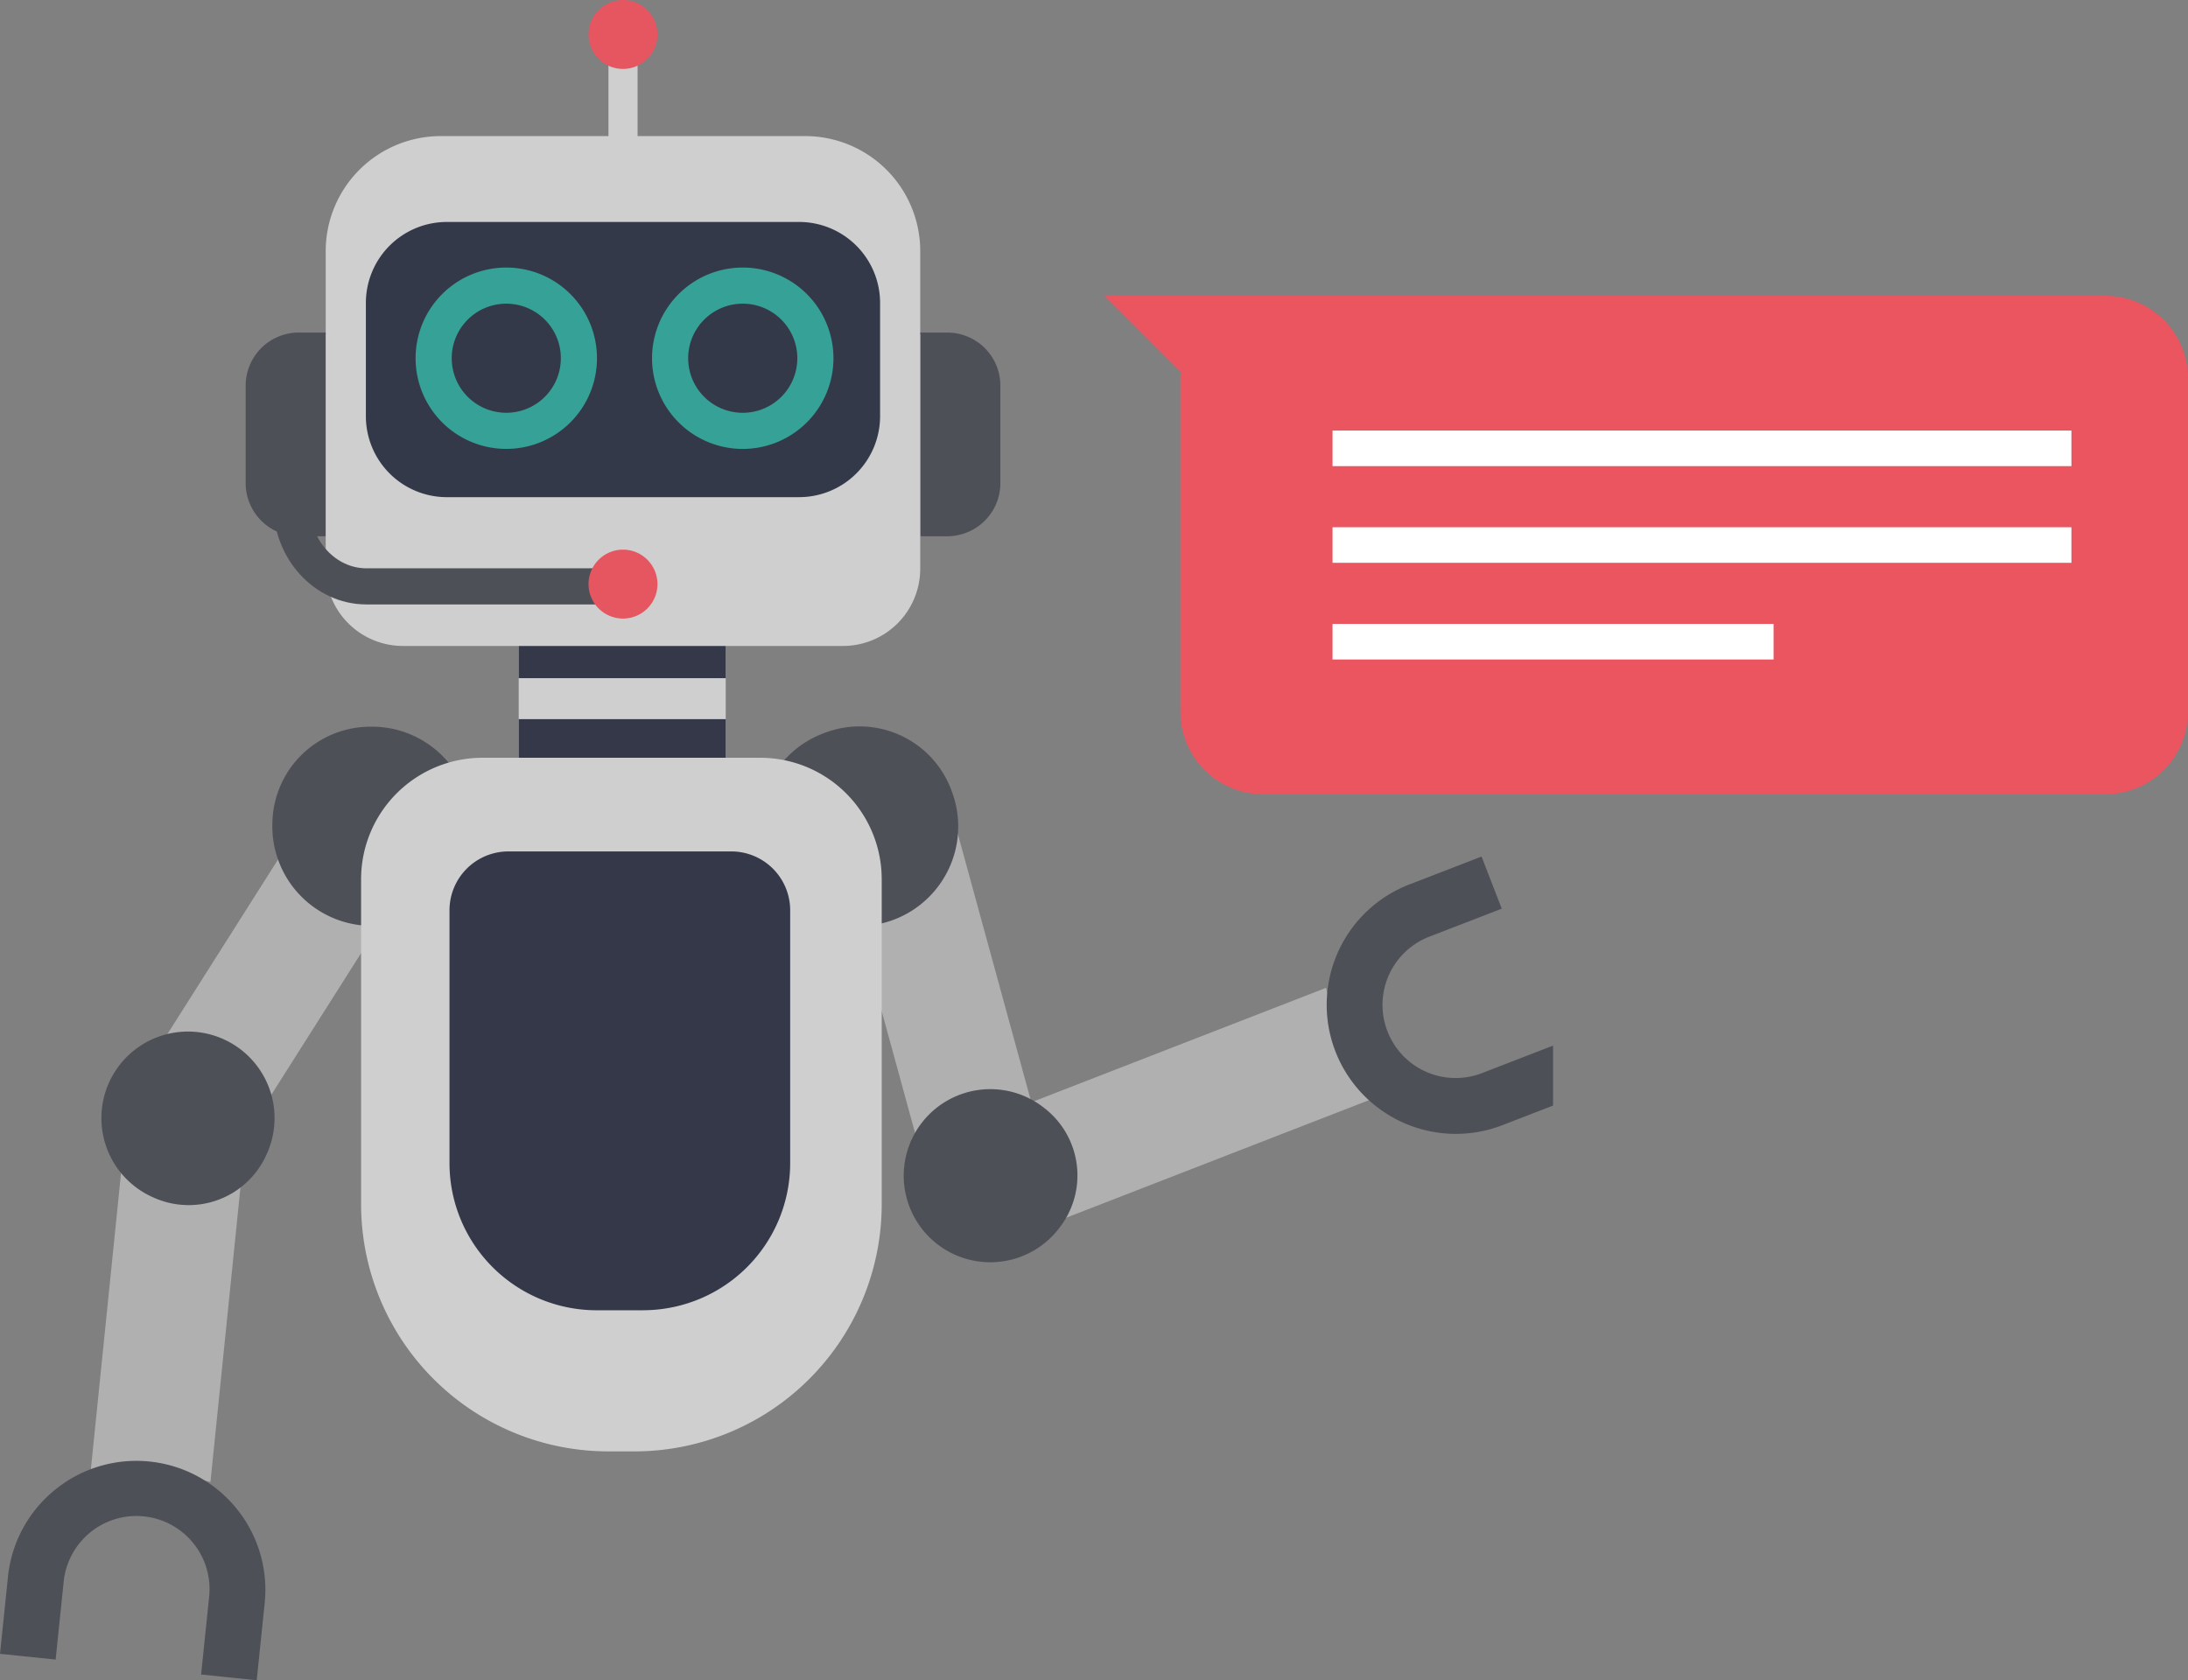
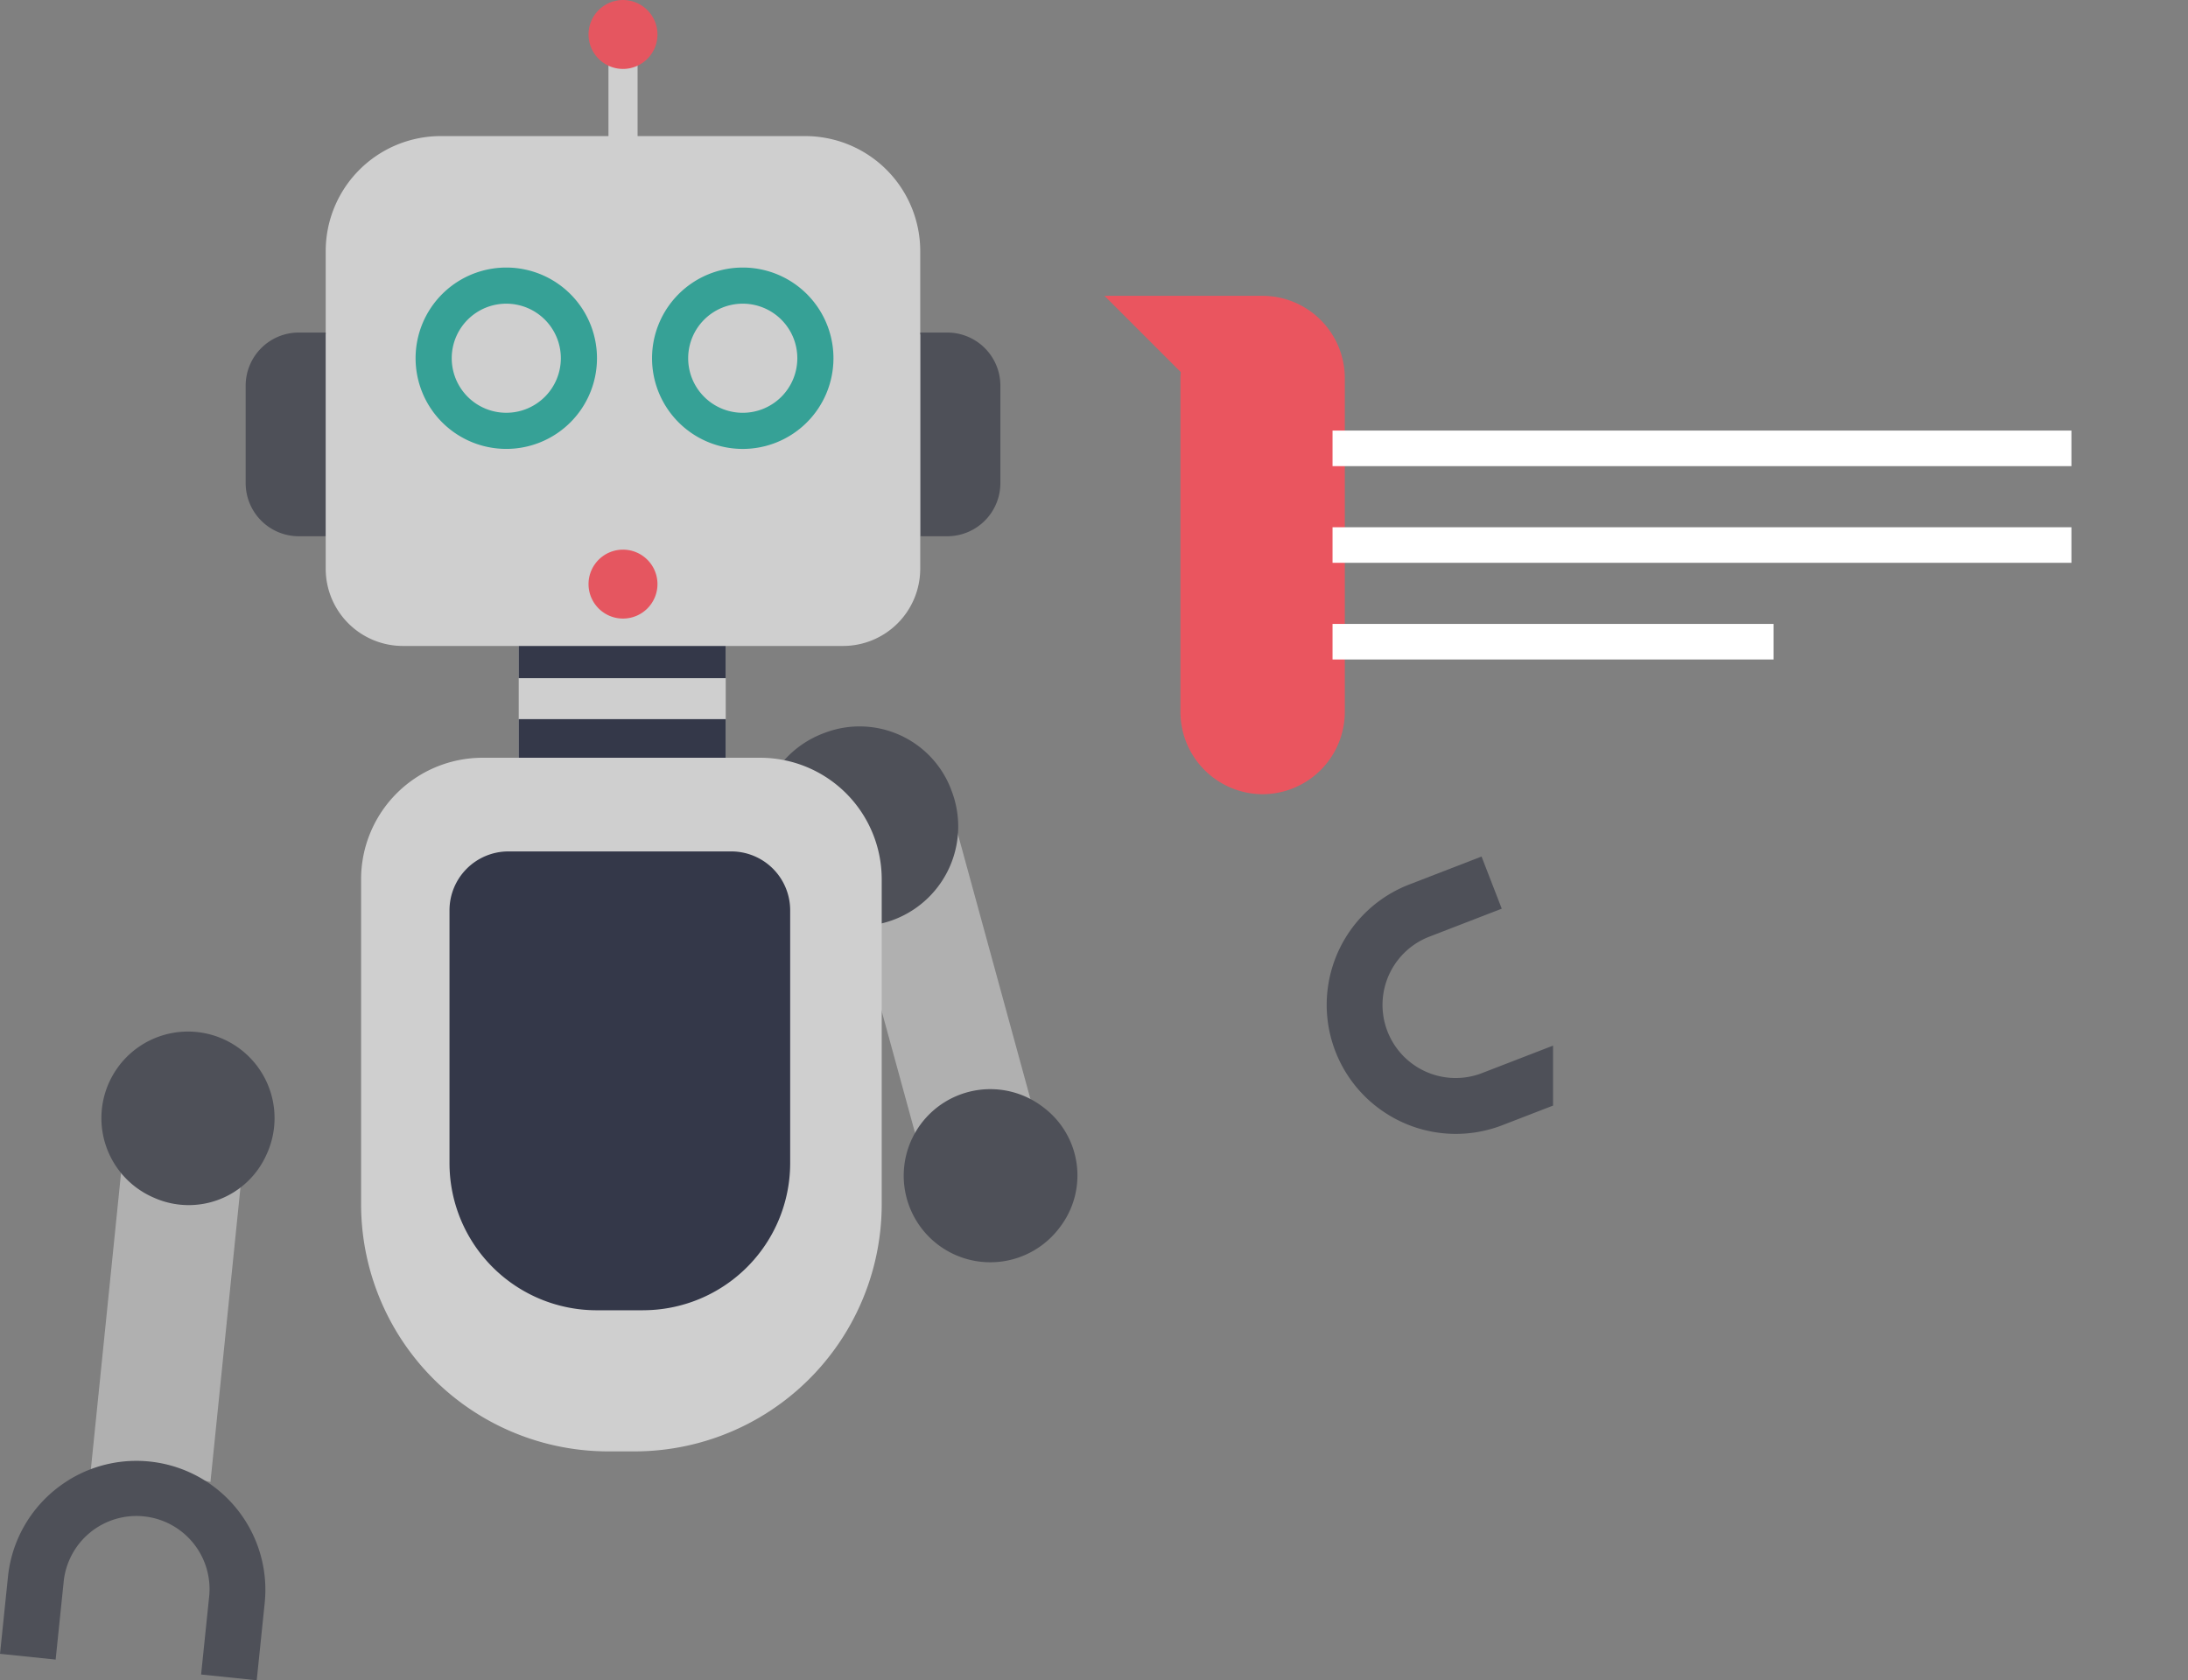
<svg xmlns="http://www.w3.org/2000/svg" width="181.631" height="139.513" viewBox="0 0 181.631 139.513">
  <rect x="0" y="0" width="181.631" height="139.513" fill="#808080" stroke="none" />
  <defs>
    <clipPath id="clip-path">
      <rect id="Rectangle_12319" data-name="Rectangle 12319" width="128.923" height="139.513" fill="none" />
    </clipPath>
  </defs>
  <g id="Group_43002" data-name="Group 43002" transform="translate(-568.945 -806.332)">
-     <path id="Path_27200" data-name="Path 27200" d="M2209.041,822.6h-83.126l6.333,6.333c-.012.163-.025.325-.025.49v27.738a6.844,6.844,0,0,0,6.823,6.824h69.994a6.844,6.844,0,0,0,6.823-6.824V829.427a6.844,6.844,0,0,0-6.823-6.823" transform="translate(-1465.288 8.291)" fill="#ea555f" />
+     <path id="Path_27200" data-name="Path 27200" d="M2209.041,822.6h-83.126l6.333,6.333c-.012.163-.025.325-.025.49v27.738a6.844,6.844,0,0,0,6.823,6.824a6.844,6.844,0,0,0,6.823-6.824V829.427a6.844,6.844,0,0,0-6.823-6.823" transform="translate(-1465.288 8.291)" fill="#ea555f" />
    <rect id="Rectangle_6993" data-name="Rectangle 6993" width="61.337" height="2.953" transform="translate(679.562 842.083)" fill="#fff" />
    <rect id="Rectangle_6994" data-name="Rectangle 6994" width="61.337" height="2.953" transform="translate(679.562 850.11)" fill="#fff" />
    <rect id="Rectangle_6995" data-name="Rectangle 6995" width="36.613" height="2.953" transform="translate(679.562 858.137)" fill="#fff" />
    <g id="Group_36878" data-name="Group 36878" transform="translate(568.945 806.332)">
      <g id="Group_14828" data-name="Group 14828" clip-path="url(#clip-path)">
        <g id="Group_6309" data-name="Group 6309" transform="translate(0 0.001)">
-           <path id="Path_14407" data-name="Path 14407" d="M2532.247,6431.253l-16.428,25.924,8.433,5.344,16.428-25.918c.481-.76-1.025-2.587-3.345-4.057a11.693,11.693,0,0,0-3.23-1.478c-.928-.238-1.616-.191-1.857.189" transform="translate(-2505.689 -6365.376)" fill="#b0b0b0" />
-           <path id="Path_14408" data-name="Path 14408" d="M2548.168,6425.406a8.27,8.27,0,1,0,8.544-7.989l-.278,0a8.132,8.132,0,0,0-8.266,7.992" transform="translate(-2525.557 -6357.077)" fill="#4e5058" />
          <path id="Path_14409" data-name="Path 14409" d="M2522.143,6497.324l-3.109,30.53a48.613,48.613,0,0,0-9.932-1.011l3.11-30.53c.091-.9,2.4-1.4,5.137-1.122a11.726,11.726,0,0,1,3.452.834c.877.385,1.388.85,1.342,1.3" transform="translate(-2501.563 -6404.807)" fill="#b0b0b0" />
          <path id="Path_14410" data-name="Path 14410" d="M2515.786,6496.85a7.187,7.187,0,1,1,9.408-3.847c-.032.077-.064.151-.1.226a7.069,7.069,0,0,1-9.31,3.621" transform="translate(-2502.962 -6397.385)" fill="#4e5058" />
          <path id="Path_14411" data-name="Path 14411" d="M2495.065,6577.162a10.707,10.707,0,0,1,16.466,10.094l-.66,6.406-4.618-.477.661-6.4a6.07,6.07,0,1,0-12.075-1.247l-.661,6.407-4.618-.478.661-6.406a10.7,10.7,0,0,1,4.845-7.895" transform="translate(-2489.559 -6454.149)" fill="#4e5058" />
          <path id="Path_14412" data-name="Path 14412" d="M6.364.126,30.648,18.887l-6.1,7.9L.261,8.026c-.711-.55.081-2.782,1.76-4.955A11.747,11.747,0,0,1,4.553.58C5.344.039,6.007-.15,6.364.126" transform="translate(74.325 64.65) rotate(37)" fill="#b0b0b0" />
          <path id="Path_14413" data-name="Path 14413" d="M2668.832,6422.586a8.27,8.27,0,1,1-10.756-4.593q.129-.053.26-.1a8.131,8.131,0,0,1,10.5,4.692" transform="translate(-2589.884 -6357.042)" fill="#4e5058" />
-           <path id="Path_14414" data-name="Path 14414" d="M.03,29.054,9.911,0a48.683,48.683,0,0,0,9.451,3.214L9.481,32.267c-.287.852-2.658.824-5.257-.057a11.743,11.743,0,0,1-3.177-1.588C.278,30.047-.115,29.483.03,29.056" transform="matrix(0.643, 0.766, -0.766, 0.643, 103.697, 74.432)" fill="#b0b0b0" />
          <path id="Path_14415" data-name="Path 14415" d="M11.387,1.4A7.187,7.187,0,1,1,1.355,3.034q.072-.1.147-.2A7.069,7.069,0,0,1,11.387,1.4" transform="translate(89.564 90.559) rotate(91)" fill="#4e5058" />
          <path id="Path_14416" data-name="Path 14416" d="M14.358,19.624A10.707,10.707,0,0,1,.577,6.092L2.658,0,7.052,1.5,4.97,7.592a6.07,6.07,0,0,0,11.48,3.949l.008-.025L18.54,5.425l4.394,1.5-2.081,6.091a10.7,10.7,0,0,1-6.494,6.609" transform="matrix(0.643, 0.766, -0.766, 0.643, 121.278, 69.082)" fill="#4e5058" />
          <rect id="Rectangle_3953" data-name="Rectangle 3953" width="17.185" height="13.994" transform="translate(43.06 49.944)" fill="#cfcfcf" />
          <rect id="Rectangle_3954" data-name="Rectangle 3954" width="17.185" height="4.227" transform="translate(43.06 59.711)" fill="#343849" />
          <rect id="Rectangle_3955" data-name="Rectangle 3955" width="17.185" height="6.364" transform="translate(43.06 49.944)" fill="#343849" />
          <path id="Path_14417" data-name="Path 14417" d="M2604.864,6437.291H2588.51a8.664,8.664,0,0,0-8.638,8.639v11.525a8.663,8.663,0,0,0,8.638,8.638h16.35a8.663,8.663,0,0,0,8.638-8.638V6445.93a8.665,8.665,0,0,0-8.638-8.639" transform="translate(-2545.035 -6369.288)" fill="#343849" />
          <path id="Path_14418" data-name="Path 14418" d="M2589.956,6481.7H2587.8a20.53,20.53,0,0,1-20.531-20.529h0v-26.978a10.087,10.087,0,0,1,10.086-10.086H2600.4a10.087,10.087,0,0,1,10.087,10.086h0v26.978a20.529,20.529,0,0,1-20.531,20.529h0" transform="translate(-2537.294 -6361.19)" fill="#cfcfcf" />
          <path id="Path_14419" data-name="Path 14419" d="M2602.35,6482.367h-3.84a12.218,12.218,0,0,1-12.218-12.218h0v-20.99a4.89,4.89,0,0,1,4.889-4.89h18.5a4.889,4.889,0,0,1,4.891,4.888h0v20.99a12.219,12.219,0,0,1-12.218,12.218h0" transform="translate(-2548.978 -6373.575)" fill="#343849" />
          <path id="Path_14420" data-name="Path 14420" d="M2622.106,6283.449h-.811a.8.8,0,0,1-.8-.8v-11.193a.8.8,0,0,1,.8-.8h.811a.8.8,0,0,1,.806.8v11.193a.8.8,0,0,1-.806.8" transform="translate(-2569.985 -6266.927)" fill="#cfcfcf" />
          <path id="Path_14421" data-name="Path 14421" d="M2621.936,6263.857a2.861,2.861,0,1,1-2.862-2.858,2.864,2.864,0,0,1,2.862,2.858h0" transform="translate(-2567.358 -6260.999)" fill="#e55660" />
          <path id="Path_14422" data-name="Path 14422" d="M2603.321,6306.752v-6.912a9.551,9.551,0,0,0-9.551-9.55h-30.25a9.551,9.551,0,0,0-9.552,9.55h0v6.912a4.2,4.2,0,0,0-3.571,4.147v8.458a4.194,4.194,0,0,0,3.571,4.145v2.713a6.411,6.411,0,0,0,6.41,6.41h36.532a6.411,6.411,0,0,0,6.41-6.41h0V6323.5a4.194,4.194,0,0,0,3.571-4.146V6310.9a4.194,4.194,0,0,0-3.571-4.147" transform="translate(-2526.93 -6278.991)" fill="#cfcfcf" />
-           <path id="Path_14423" data-name="Path 14423" d="M2604.26,6331.631h-29.238a6.724,6.724,0,0,1-6.724-6.725v-9.4a6.724,6.724,0,0,1,6.724-6.725h29.238a6.725,6.725,0,0,1,6.724,6.725v9.4a6.724,6.724,0,0,1-6.724,6.724" transform="translate(-2537.926 -6290.352)" fill="#333949" />
          <path id="Path_14424" data-name="Path 14424" d="M2594.94,6328.506a6.029,6.029,0,1,1-6.03-6.031,6.028,6.028,0,0,1,6.03,6.031Z" transform="translate(-2546.883 -6298.761)" fill="none" stroke="#36a196" stroke-width="3" />
          <path id="Path_14425" data-name="Path 14425" d="M2645.832,6328.506a6.03,6.03,0,1,1-6.03-6.031,6.028,6.028,0,0,1,6.03,6.031Z" transform="translate(-2578.145 -6298.761)" fill="none" stroke="#36a196" stroke-width="3" />
          <path id="Path_14426" data-name="Path 14426" d="M2549.068,6349.488h-2.229a4.414,4.414,0,0,1-4.413-4.413v-8.088a4.413,4.413,0,0,1,4.413-4.414h2.229Z" transform="translate(-2522.033 -6304.963)" fill="#4e5058" />
          <path id="Path_14427" data-name="Path 14427" d="M2687.623,6349.488h2.229a4.414,4.414,0,0,0,4.414-4.413v-8.088a4.413,4.413,0,0,0-4.414-4.414h-2.229Z" transform="translate(-2611.222 -6304.963)" fill="#4e5058" />
-           <path id="Path_14428" data-name="Path 14428" d="M2580,6375.541h-21.53c-3.448,0-6.238-3.075-6.238-6.867v-.461" transform="translate(-2528.055 -6326.855)" fill="none" stroke="#4e5058" stroke-width="3" />
          <path id="Path_14429" data-name="Path 14429" d="M2621.936,6382.167a2.861,2.861,0,1,1-2.862-2.86,2.861,2.861,0,0,1,2.862,2.86h0" transform="translate(-2567.358 -6333.67)" fill="#e55660" />
        </g>
      </g>
    </g>
  </g>
</svg>